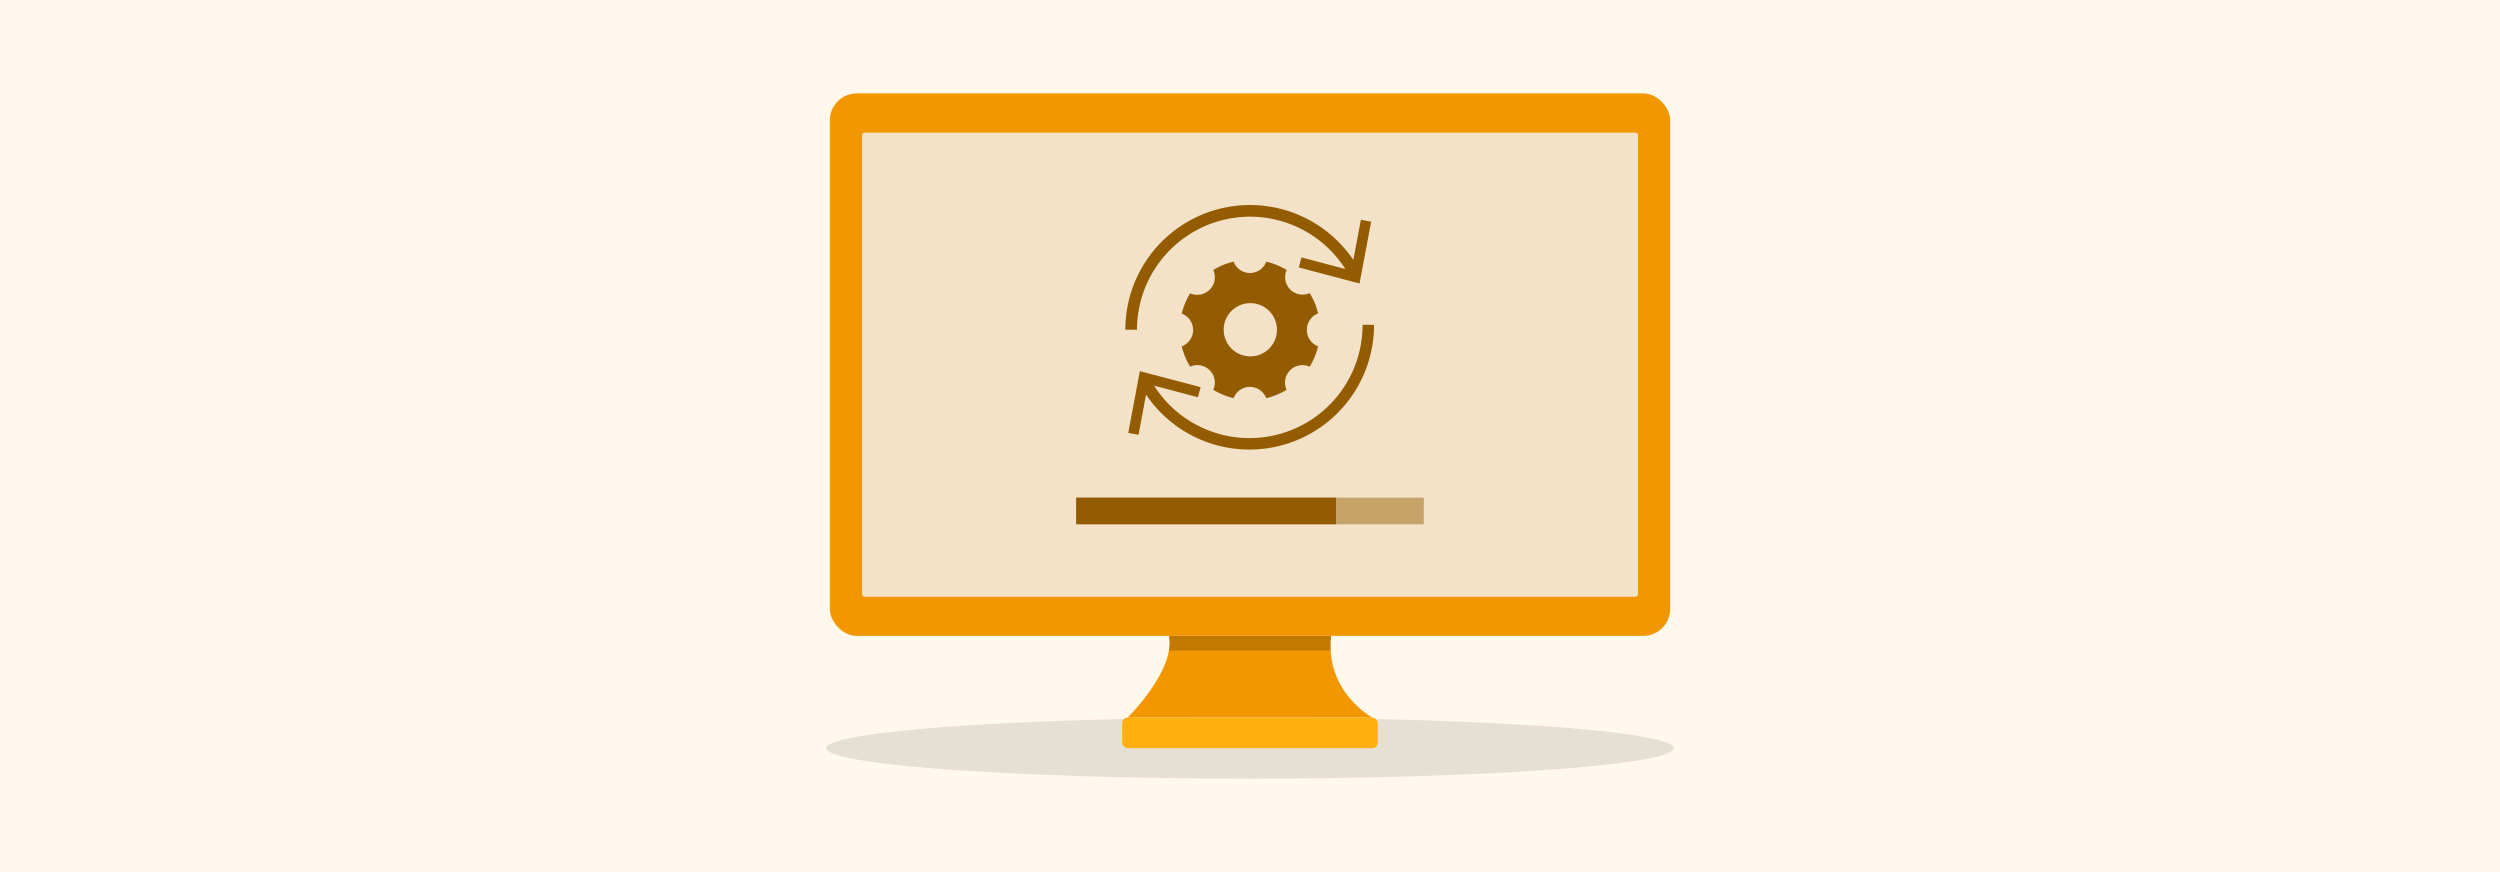
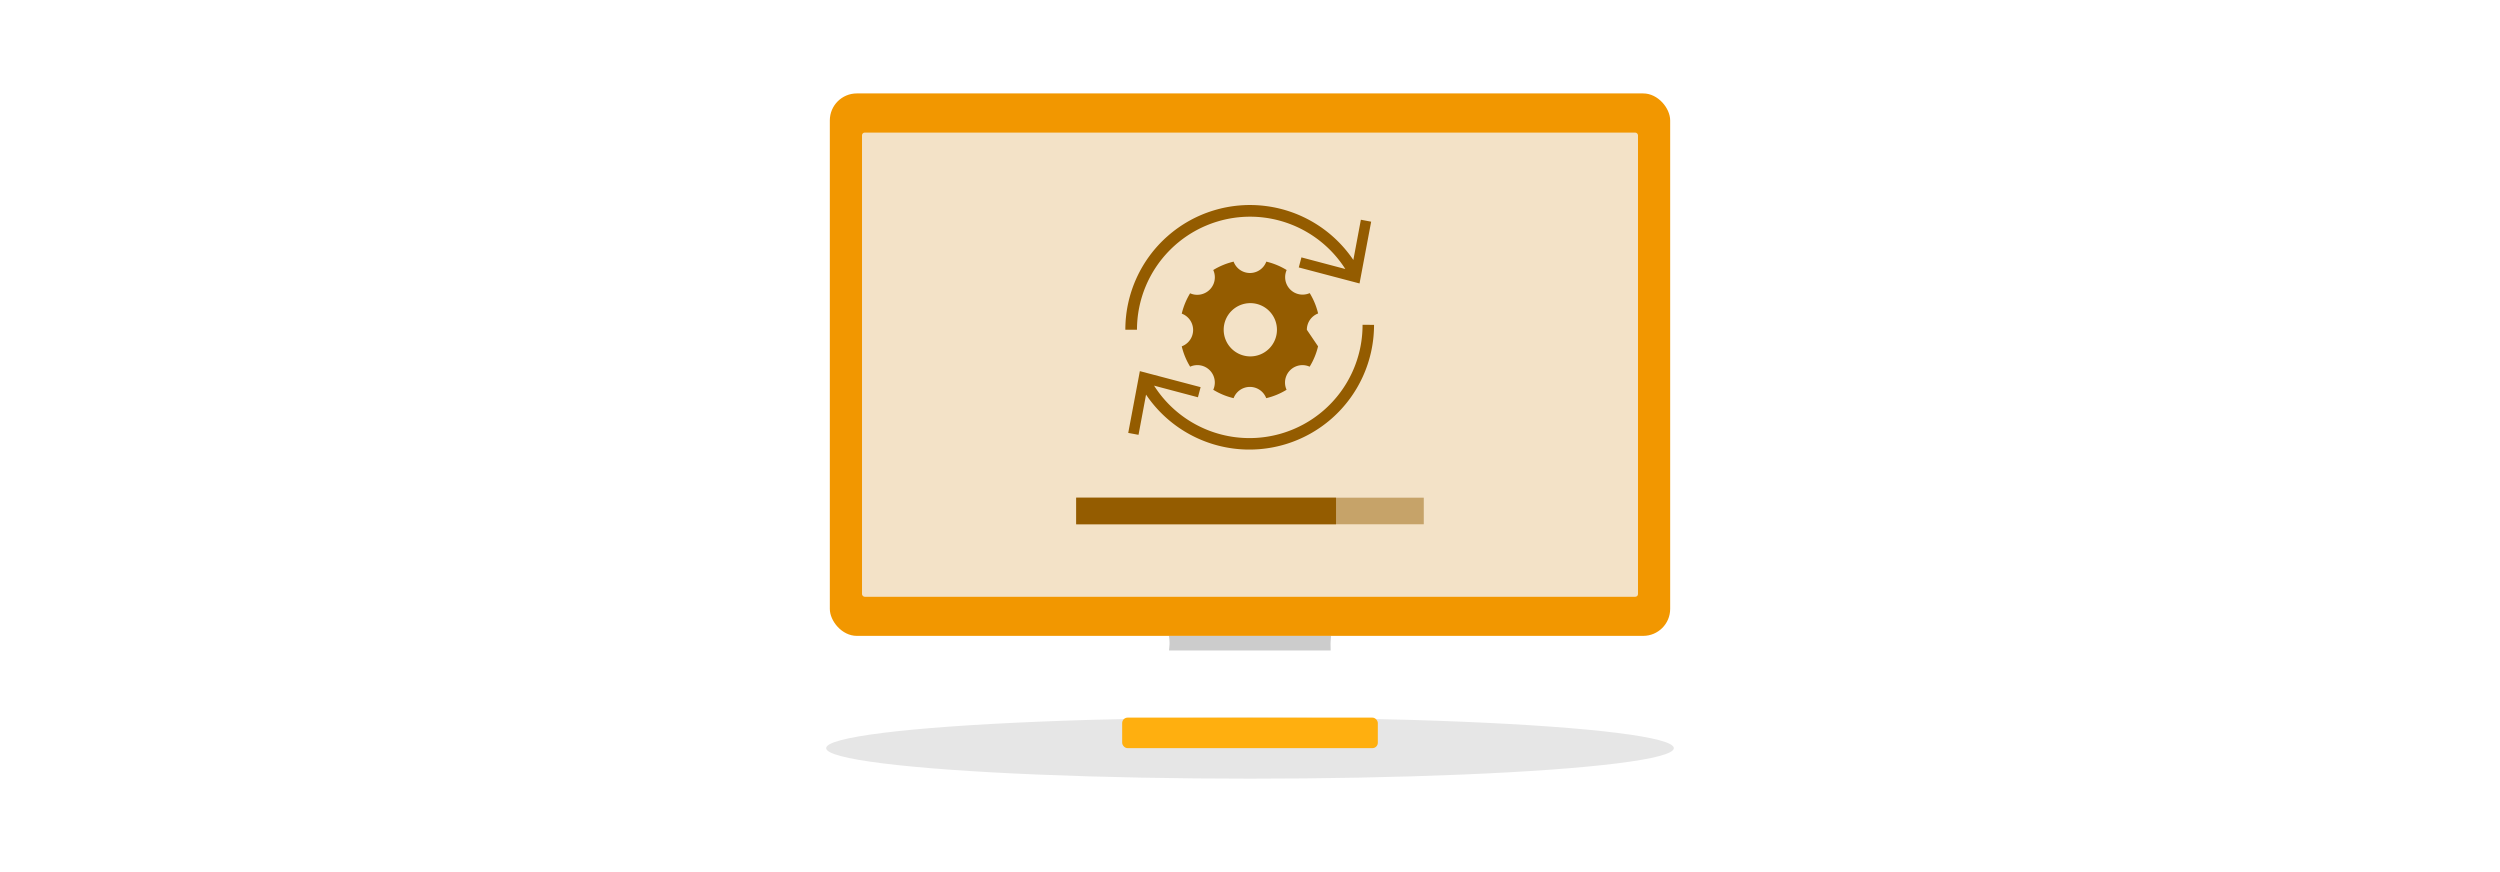
<svg xmlns="http://www.w3.org/2000/svg" viewBox="0 0 860 300">
-   <rect width="860" height="300" fill="#fff8eb" />
  <ellipse cx="430" cy="257.36" rx="145.8" ry="10.5" opacity="0.1" />
-   <path d="M472.11,246.86H387.89s16.56-16.25,14.22-28.11h55.78C455.79,238.14,472.11,246.86,472.11,246.86Z" fill="#f29700" />
  <rect x="285.46" y="32.14" width="289.08" height="186.6" rx="9.28" fill="#f29700" />
  <rect x="386.03" y="246.86" width="87.94" height="10.5" rx="1.86" fill="#ffaf0f" />
  <rect x="296.53" y="45.61" width="266.94" height="159.68" rx="0.93" fill="#f2f2f2" opacity="0.82" />
  <path d="M457.75,223.76H402.14s.19-1.8.19-2.4a16.06,16.06,0,0,0-.22-2.61h55.78s-.18,2-.18,2.61S457.75,223.76,457.75,223.76Z" opacity="0.2" />
  <rect x="370.21" y="171.2" width="119.57" height="9.15" fill="#945c00" opacity="0.47" />
  <rect x="370.21" y="171.2" width="89.38" height="9.15" fill="#945c00" />
-   <path d="M449.56,113.45a6,6,0,0,1,3.87-5.62,24.08,24.08,0,0,0-2.89-7,6.12,6.12,0,0,1-2.45.52,6,6,0,0,1-6-6,6.14,6.14,0,0,1,.52-2.46,24,24,0,0,0-7-2.89,6,6,0,0,1-11.25,0,24,24,0,0,0-7,2.89,6,6,0,0,1-3.05,8,5.94,5.94,0,0,1-2.46.52,5.77,5.77,0,0,1-2.45-.52,24.51,24.51,0,0,0-2.88,7,6,6,0,0,1,0,11.25,24.19,24.19,0,0,0,2.89,7,6,6,0,0,1,7.95,7.94,23.8,23.8,0,0,0,7,2.89,6,6,0,0,1,11.22,0,23.8,23.8,0,0,0,7-2.89,6,6,0,0,1,7.94-7.94,23.92,23.92,0,0,0,2.89-7A6.05,6.05,0,0,1,449.56,113.45Zm-19.45,9.15a9.16,9.16,0,1,1,9.16-9.16,9.16,9.16,0,0,1-9.16,9.16Z" fill="#945c00" />
+   <path d="M449.56,113.45a6,6,0,0,1,3.87-5.62,24.08,24.08,0,0,0-2.89-7,6.12,6.12,0,0,1-2.45.52,6,6,0,0,1-6-6,6.14,6.14,0,0,1,.52-2.46,24,24,0,0,0-7-2.89,6,6,0,0,1-11.25,0,24,24,0,0,0-7,2.89,6,6,0,0,1-3.05,8,5.94,5.94,0,0,1-2.46.52,5.77,5.77,0,0,1-2.45-.52,24.51,24.51,0,0,0-2.88,7,6,6,0,0,1,0,11.25,24.19,24.19,0,0,0,2.89,7,6,6,0,0,1,7.95,7.94,23.8,23.8,0,0,0,7,2.89,6,6,0,0,1,11.22,0,23.8,23.8,0,0,0,7-2.89,6,6,0,0,1,7.94-7.94,23.92,23.92,0,0,0,2.89-7Zm-19.45,9.15a9.16,9.16,0,1,1,9.16-9.16,9.16,9.16,0,0,1-9.16,9.16Z" fill="#945c00" />
  <path d="M430,74.54a38.9,38.9,0,0,1,32.79,18l-15.1-4L446.78,92l20.9,5.51,4-21.25-3.54-.67-2.59,13.84a42.88,42.88,0,0,0-78.43,24h4A38.94,38.94,0,0,1,430,74.54Z" fill="#945c00" />
  <path d="M468.72,111.73A38.89,38.89,0,0,1,397,132.66l15.09,4,.92-3.48-20.9-5.51-4,21.25,3.54.66,2.59-13.83a42.88,42.88,0,0,0,78.43-24Z" fill="#945c00" />
</svg>